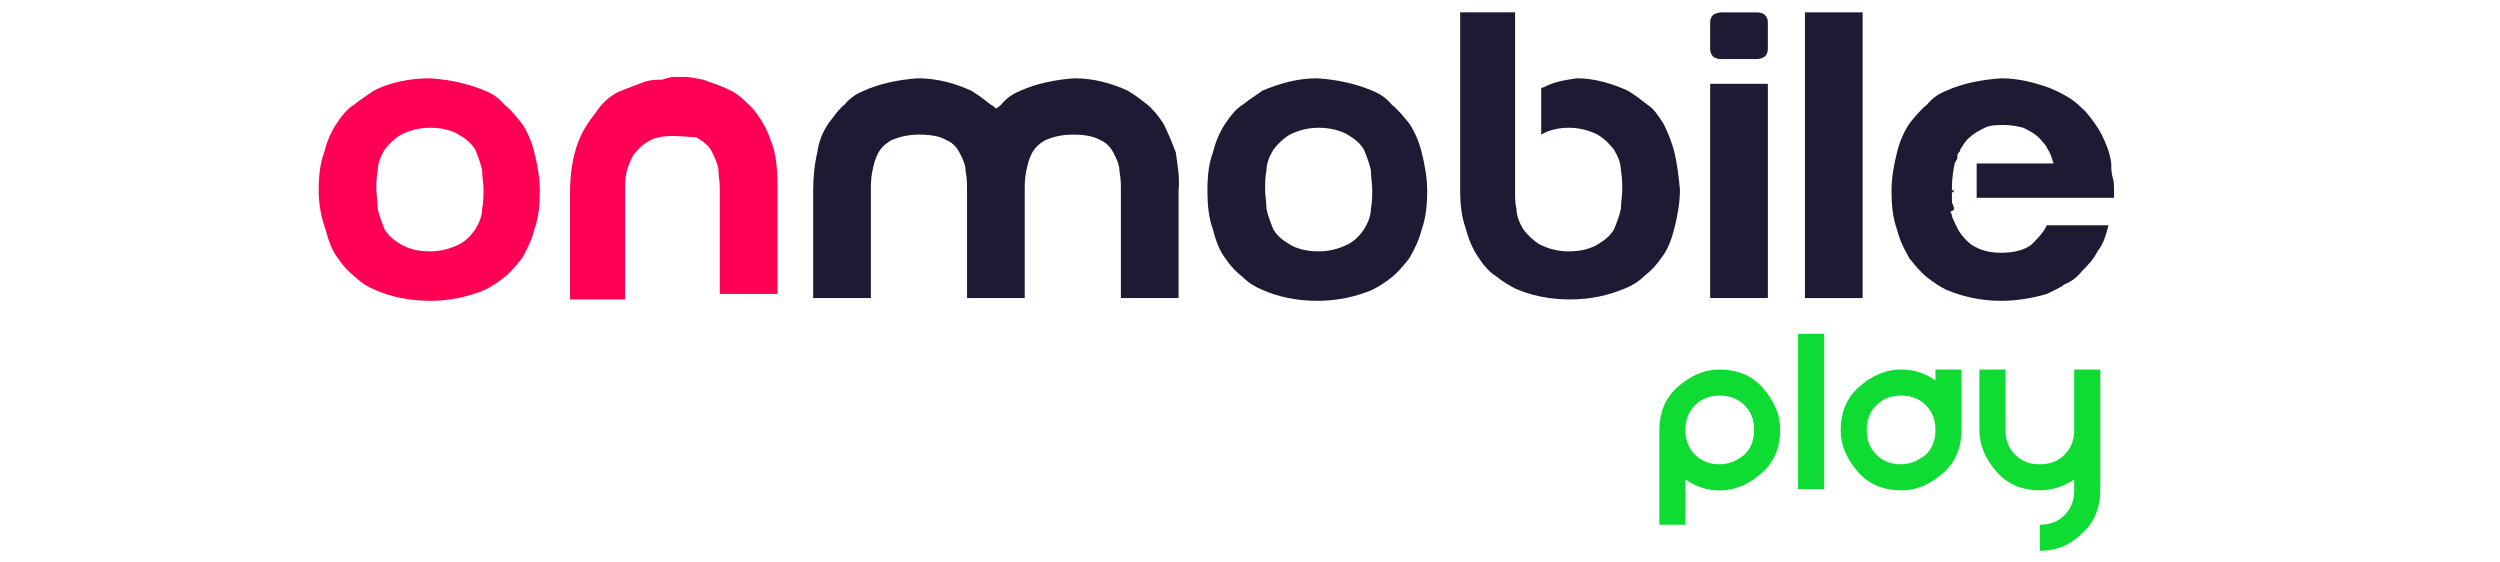
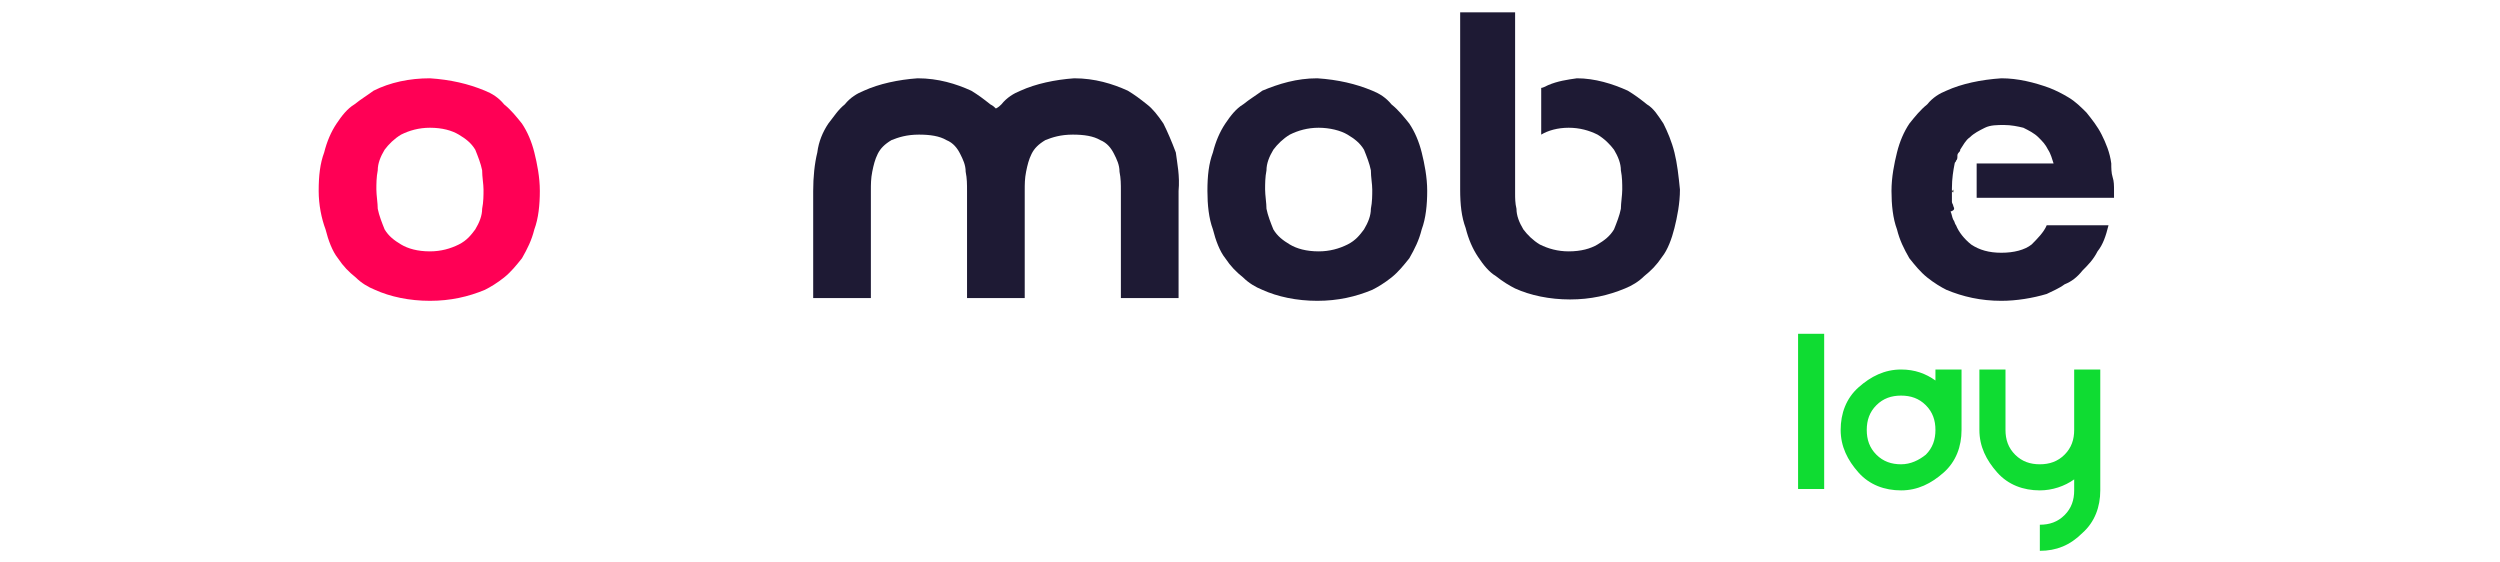
<svg xmlns="http://www.w3.org/2000/svg" version="1.1" id="Layer_1" x="0px" y="0px" viewBox="0 0 182 40.9" style="enable-background:new 0 0 182 40.9;" xml:space="preserve">
  <style type="text/css">
	.st0{enable-background:new    ;}
	.st1{fill:#0FDC32;}
	.st2{fill:#FF0055;}
	.st3{fill:#1E1A34;}
</style>
  <g>
    <g class="st0">
-       <path class="st1" d="M120.8,31.3c0-1.2,0.4-2.3,1.3-3.1s1.9-1.3,3.1-1.3c1.2,0,2.3,0.4,3.1,1.3s1.3,1.9,1.3,3.1    c0,1.2-0.4,2.3-1.3,3.1s-1.9,1.3-3.1,1.3c-1,0-1.8-0.3-2.5-0.8v3.3h-1.9V31.3z M127,33.1c0.5-0.5,0.7-1.1,0.7-1.8    s-0.2-1.3-0.7-1.8s-1.1-0.7-1.8-0.7s-1.3,0.2-1.8,0.7s-0.7,1.1-0.7,1.8s0.2,1.3,0.7,1.8s1.1,0.7,1.8,0.7S126.5,33.5,127,33.1z" />
      <path class="st1" d="M132.8,24.3v11.3h-1.9V24.3H132.8z" />
      <path class="st1" d="M142.8,31.3c0,1.2-0.4,2.3-1.3,3.1s-1.9,1.3-3.1,1.3c-1.2,0-2.3-0.4-3.1-1.3s-1.3-1.9-1.3-3.1    c0-1.2,0.4-2.3,1.3-3.1s1.9-1.3,3.1-1.3c1,0,1.8,0.3,2.5,0.8v-0.8h1.9V31.3z M140.2,33.1c0.5-0.5,0.7-1.1,0.7-1.8    s-0.2-1.3-0.7-1.8s-1.1-0.7-1.8-0.7s-1.3,0.2-1.8,0.7s-0.7,1.1-0.7,1.8s0.2,1.3,0.7,1.8s1.1,0.7,1.8,0.7S139.7,33.5,140.2,33.1z" />
      <path class="st1" d="M144.1,31.3v-4.4h1.9v4.4c0,0.7,0.2,1.3,0.7,1.8s1.1,0.7,1.8,0.7s1.3-0.2,1.8-0.7s0.7-1.1,0.7-1.8v-4.4h1.9    v8.8c0,1.2-0.4,2.3-1.3,3.1c-0.9,0.9-1.9,1.3-3.1,1.3v-1.9c0.7,0,1.3-0.2,1.8-0.7s0.7-1.1,0.7-1.8v-0.8c-0.7,0.5-1.6,0.8-2.5,0.8    c-1.2,0-2.3-0.4-3.1-1.3S144.1,32.5,144.1,31.3z" />
    </g>
  </g>
  <g>
    <g>
      <path class="st2" d="M23.2,13.9c0-1.1,0.1-2,0.4-2.8c0.2-0.8,0.5-1.5,0.9-2.1c0.4-0.6,0.8-1.1,1.3-1.4c0.5-0.4,1-0.7,1.4-1    c1.2-0.6,2.6-0.9,4.1-0.9c1.5,0.1,2.8,0.4,4,0.9c0.5,0.2,1,0.5,1.4,1c0.5,0.4,0.9,0.9,1.3,1.4c0.4,0.6,0.7,1.3,0.9,2.1    c0.2,0.8,0.4,1.8,0.4,2.8s-0.1,2-0.4,2.8c-0.2,0.8-0.5,1.4-0.9,2.1c-0.4,0.5-0.8,1-1.3,1.4c-0.5,0.4-1,0.7-1.4,0.9    c-1.2,0.5-2.5,0.8-4,0.8c-1.5,0-2.9-0.3-4-0.8c-0.5-0.2-1-0.5-1.4-0.9c-0.5-0.4-0.9-0.8-1.3-1.4c-0.4-0.5-0.7-1.3-0.9-2.1    C23.4,15.9,23.2,14.9,23.2,13.9z M31.3,9.3c-0.8,0-1.5,0.2-2.1,0.5c-0.5,0.3-0.9,0.7-1.2,1.1c-0.3,0.5-0.5,1-0.5,1.5    c-0.1,0.5-0.1,1-0.1,1.4c0,0.4,0.1,1,0.1,1.4c0.1,0.5,0.3,1,0.5,1.5c0.3,0.5,0.7,0.8,1.2,1.1c0.5,0.3,1.2,0.5,2.1,0.5    c0.8,0,1.5-0.2,2.1-0.5s0.9-0.7,1.2-1.1c0.3-0.5,0.5-1,0.5-1.5c0.1-0.5,0.1-1,0.1-1.4c0-0.4-0.1-0.9-0.1-1.4    c-0.1-0.5-0.3-1-0.5-1.5c-0.3-0.5-0.7-0.8-1.2-1.1S32.2,9.3,31.3,9.3z" />
-       <path class="st2" d="M49.1,5.6c0.1,0,0.3,0,0.7,0c0.4,0,0.9,0.1,1.4,0.2c0.5,0.2,1.2,0.4,1.8,0.7c0.7,0.3,1.2,0.8,1.8,1.4    c0.5,0.6,1,1.4,1.3,2.3c0.4,0.9,0.5,2.1,0.5,3.4v7.8h-4.2v-7.7c0-0.5-0.1-0.9-0.1-1.4c-0.1-0.5-0.3-0.9-0.5-1.3s-0.6-0.7-1.1-1    C50.4,10,49.7,9.9,49,9.9c-0.7,0-1.4,0.1-1.8,0.4c-0.4,0.2-0.8,0.6-1.1,1c-0.2,0.4-0.4,0.8-0.5,1.3c-0.1,0.5-0.1,0.9-0.1,1.4v7.8    h-4v-7.8c0-1.4,0.2-2.5,0.5-3.4s0.8-1.7,1.3-2.3C43.8,7.5,44.4,7,45,6.7c0.7-0.3,1.3-0.5,1.8-0.7s1.1-0.2,1.4-0.2    C48.8,5.6,49,5.6,49.1,5.6z" />
      <g>
        <path class="st3" d="M85.6,11.1C85.3,10.3,85,9.6,84.7,9c-0.4-0.6-0.8-1.1-1.2-1.4c-0.5-0.4-0.9-0.7-1.4-1     c-1.1-0.5-2.4-0.9-3.9-0.9c-1.4,0.1-2.8,0.4-3.9,0.9c-0.5,0.2-1,0.5-1.4,1c-0.1,0.1-0.2,0.2-0.4,0.3c-0.1-0.1-0.2-0.2-0.4-0.3     c-0.5-0.4-0.9-0.7-1.4-1c-1.1-0.5-2.4-0.9-3.9-0.9c-1.4,0.1-2.8,0.4-3.9,0.9c-0.5,0.2-1,0.5-1.4,1c-0.5,0.4-0.8,0.9-1.2,1.4     c-0.4,0.6-0.7,1.3-0.8,2.1c-0.2,0.8-0.3,1.8-0.3,2.8v7.8h4.2v-7.8c0-0.5,0-0.9,0.1-1.4c0.1-0.5,0.2-0.9,0.4-1.3     c0.2-0.4,0.5-0.7,1-1c0.5-0.2,1.1-0.4,2-0.4c0.8,0,1.5,0.1,2,0.4c0.5,0.2,0.8,0.6,1,1c0.2,0.4,0.4,0.8,0.4,1.3     c0.1,0.5,0.1,0.9,0.1,1.4v7.8h4.2v-7.8c0-0.5,0-0.9,0.1-1.4c0.1-0.5,0.2-0.9,0.4-1.3c0.2-0.4,0.5-0.7,1-1c0.5-0.2,1.1-0.4,2-0.4     c0.8,0,1.5,0.1,2,0.4c0.5,0.2,0.8,0.6,1,1c0.2,0.4,0.4,0.8,0.4,1.3c0.1,0.5,0.1,0.9,0.1,1.4v7.8h4.2v-7.8     C85.9,12.8,85.7,11.9,85.6,11.1z" />
      </g>
      <g>
        <g>
          <path class="st3" d="M87.9,13.9c0-1.1,0.1-2,0.4-2.8c0.2-0.8,0.5-1.5,0.9-2.1c0.4-0.6,0.8-1.1,1.3-1.4c0.5-0.4,1-0.7,1.4-1      c1.2-0.5,2.5-0.9,4-0.9c1.5,0.1,2.8,0.4,4,0.9c0.5,0.2,1,0.5,1.4,1c0.5,0.4,0.9,0.9,1.3,1.4c0.4,0.6,0.7,1.3,0.9,2.1      c0.2,0.8,0.4,1.8,0.4,2.8s-0.1,2-0.4,2.8c-0.2,0.8-0.5,1.4-0.9,2.1c-0.4,0.5-0.8,1-1.3,1.4c-0.5,0.4-1,0.7-1.4,0.9      c-1.2,0.5-2.5,0.8-4,0.8s-2.9-0.3-4-0.8c-0.5-0.2-1-0.5-1.4-0.9c-0.5-0.4-0.9-0.8-1.3-1.4c-0.4-0.5-0.7-1.3-0.9-2.1      C88,15.9,87.9,14.9,87.9,13.9z M96,9.3c-0.8,0-1.5,0.2-2.1,0.5c-0.5,0.3-0.9,0.7-1.2,1.1c-0.3,0.5-0.5,1-0.5,1.5      c-0.1,0.5-0.1,1-0.1,1.4c0,0.4,0.1,1,0.1,1.4c0.1,0.5,0.3,1,0.5,1.5c0.3,0.5,0.7,0.8,1.2,1.1c0.5,0.3,1.2,0.5,2.1,0.5      c0.8,0,1.5-0.2,2.1-0.5s0.9-0.7,1.2-1.1c0.3-0.5,0.5-1,0.5-1.5c0.1-0.5,0.1-1,0.1-1.4c0-0.4-0.1-0.9-0.1-1.4      c-0.1-0.5-0.3-1-0.5-1.5c-0.3-0.5-0.7-0.8-1.2-1.1S96.8,9.3,96,9.3z" />
        </g>
      </g>
      <g>
        <g>
-           <path class="st3" d="M124.5,2.6c0-0.5,0-0.8,0-1s0.1-0.4,0.2-0.5s0.4-0.2,0.6-0.2c0.3,0,0.7,0,1.3,0s1,0,1.3,0      c0.3,0,0.5,0.1,0.6,0.2c0.1,0.1,0.2,0.3,0.2,0.5c0,0.2,0,0.5,0,1s0,0.8,0,1s-0.1,0.4-0.2,0.5c-0.1,0.1-0.4,0.2-0.6,0.2      c-0.3,0-0.7,0-1.3,0s-1,0-1.3,0c-0.3,0-0.5-0.1-0.6-0.2c-0.1-0.1-0.2-0.3-0.2-0.5C124.5,3.3,124.5,3,124.5,2.6z M128.7,6.1v15.6      h-4.2V6.1H128.7z" />
-         </g>
+           </g>
      </g>
      <g>
        <g>
-           <path class="st3" d="M135.6,0.9v20.8h-4.2V0.9H135.6z" />
-         </g>
+           </g>
      </g>
      <g>
        <path d="M110.1,13.9c0,0.1,0,0.1,0,0.2v-0.3C110.2,13.7,110.1,13.8,110.1,13.9z" />
      </g>
      <g>
        <path d="M110.2,14.2L110.2,14.2c0-0.1,0-0.1,0-0.2V14.2z" />
      </g>
      <g>
        <path class="st3" d="M121.9,11.1c-0.2-0.8-0.5-1.5-0.8-2.1c-0.4-0.6-0.7-1.1-1.2-1.4c-0.5-0.4-0.9-0.7-1.4-1     c-1.1-0.5-2.4-0.9-3.7-0.9c-0.7,0.1-1.4,0.2-2.1,0.5c-0.2,0.1-0.4,0.2-0.5,0.2v3.4c0.5-0.3,1.2-0.5,2-0.5c0.8,0,1.5,0.2,2.1,0.5     c0.5,0.3,0.9,0.7,1.2,1.1c0.3,0.5,0.5,1,0.5,1.5c0.1,0.5,0.1,1,0.1,1.4s-0.1,1-0.1,1.4c-0.1,0.5-0.3,1-0.5,1.5     c-0.3,0.5-0.7,0.8-1.2,1.1c-0.5,0.3-1.2,0.5-2.1,0.5c-0.8,0-1.5-0.2-2.1-0.5c-0.5-0.3-0.9-0.7-1.2-1.1c-0.3-0.5-0.5-1-0.5-1.5     c-0.1-0.4-0.1-0.8-0.1-1.1l0,0V0.9h-4v12.9c0,1.1,0.1,2,0.4,2.8c0.2,0.8,0.5,1.5,0.9,2.1c0.4,0.6,0.8,1.1,1.3,1.4     c0.5,0.4,1,0.7,1.4,0.9c1.1,0.5,2.5,0.8,4,0.8c1.5,0,2.8-0.3,4-0.8c0.5-0.2,1-0.5,1.4-0.9c0.5-0.4,0.9-0.8,1.3-1.4     c0.4-0.5,0.7-1.3,0.9-2.1c0.2-0.8,0.4-1.8,0.4-2.8C122.2,12.8,122.1,11.9,121.9,11.1z" />
      </g>
      <path d="M142.2,14v-0.4c0,0.1,0,0.1,0,0.2C142.1,13.9,142.1,14,142.2,14z" />
-       <path d="M142.2,14v-0.4c0,0.1,0,0.1,0,0.2C142.1,13.9,142.1,14,142.2,14z" />
      <g>
        <path class="st3" d="M142.2,15c0-0.1-0.1-0.2-0.1-0.3c0-0.1,0-0.2,0-0.2c0-0.1,0-0.2,0-0.4c0-0.1,0-0.1,0-0.2c0-0.1,0-0.1,0-0.2     c0-0.7,0.1-1.3,0.2-1.8c0-0.1,0.1-0.1,0.1-0.2c0.1-0.1,0.1-0.2,0.1-0.4c0-0.1,0.1-0.2,0.1-0.2c0.1-0.1,0.1-0.1,0.1-0.2     c0.2-0.3,0.4-0.7,0.7-0.9c0.3-0.3,0.7-0.5,1.1-0.7c0.4-0.2,0.9-0.2,1.4-0.2s1,0.1,1.4,0.2c0.4,0.2,0.8,0.4,1.1,0.7     c0.3,0.3,0.5,0.5,0.7,0.9c0.2,0.3,0.3,0.7,0.4,1h-5.6v2.5h10v-0.5c0-0.4,0-0.7-0.1-1s-0.1-0.7-0.1-1c-0.1-0.8-0.4-1.5-0.7-2.1     c-0.3-0.6-0.7-1.1-1.1-1.6c-0.4-0.4-0.8-0.8-1.3-1.1c-0.5-0.3-0.9-0.5-1.4-0.7c-1.1-0.4-2.3-0.7-3.5-0.7c-1.5,0.1-2.9,0.4-4,0.9     c-0.5,0.2-1,0.5-1.4,1c-0.5,0.4-0.9,0.9-1.3,1.4c-0.4,0.6-0.7,1.3-0.9,2.1c-0.2,0.8-0.4,1.8-0.4,2.8s0.1,2,0.4,2.8     c0.2,0.8,0.5,1.4,0.9,2.1c0.4,0.5,0.8,1,1.3,1.4c0.5,0.4,1,0.7,1.4,0.9c1.2,0.5,2.5,0.8,4,0.8c1.1,0,2.3-0.2,3.3-0.5     c0.4-0.2,0.9-0.4,1.3-0.7c0.5-0.2,0.9-0.5,1.3-1c0.4-0.4,0.8-0.8,1.1-1.4c0.4-0.5,0.6-1.1,0.8-1.9h-4.5c-0.2,0.5-0.7,1-1.1,1.4     c-0.5,0.4-1.3,0.6-2.2,0.6s-1.6-0.2-2.2-0.6c-0.5-0.4-0.9-0.9-1.1-1.4c-0.1-0.1-0.1-0.3-0.2-0.4c-0.1-0.2-0.1-0.4-0.2-0.6     C142.3,15.3,142.3,15.2,142.2,15z" />
      </g>
    </g>
  </g>
</svg>